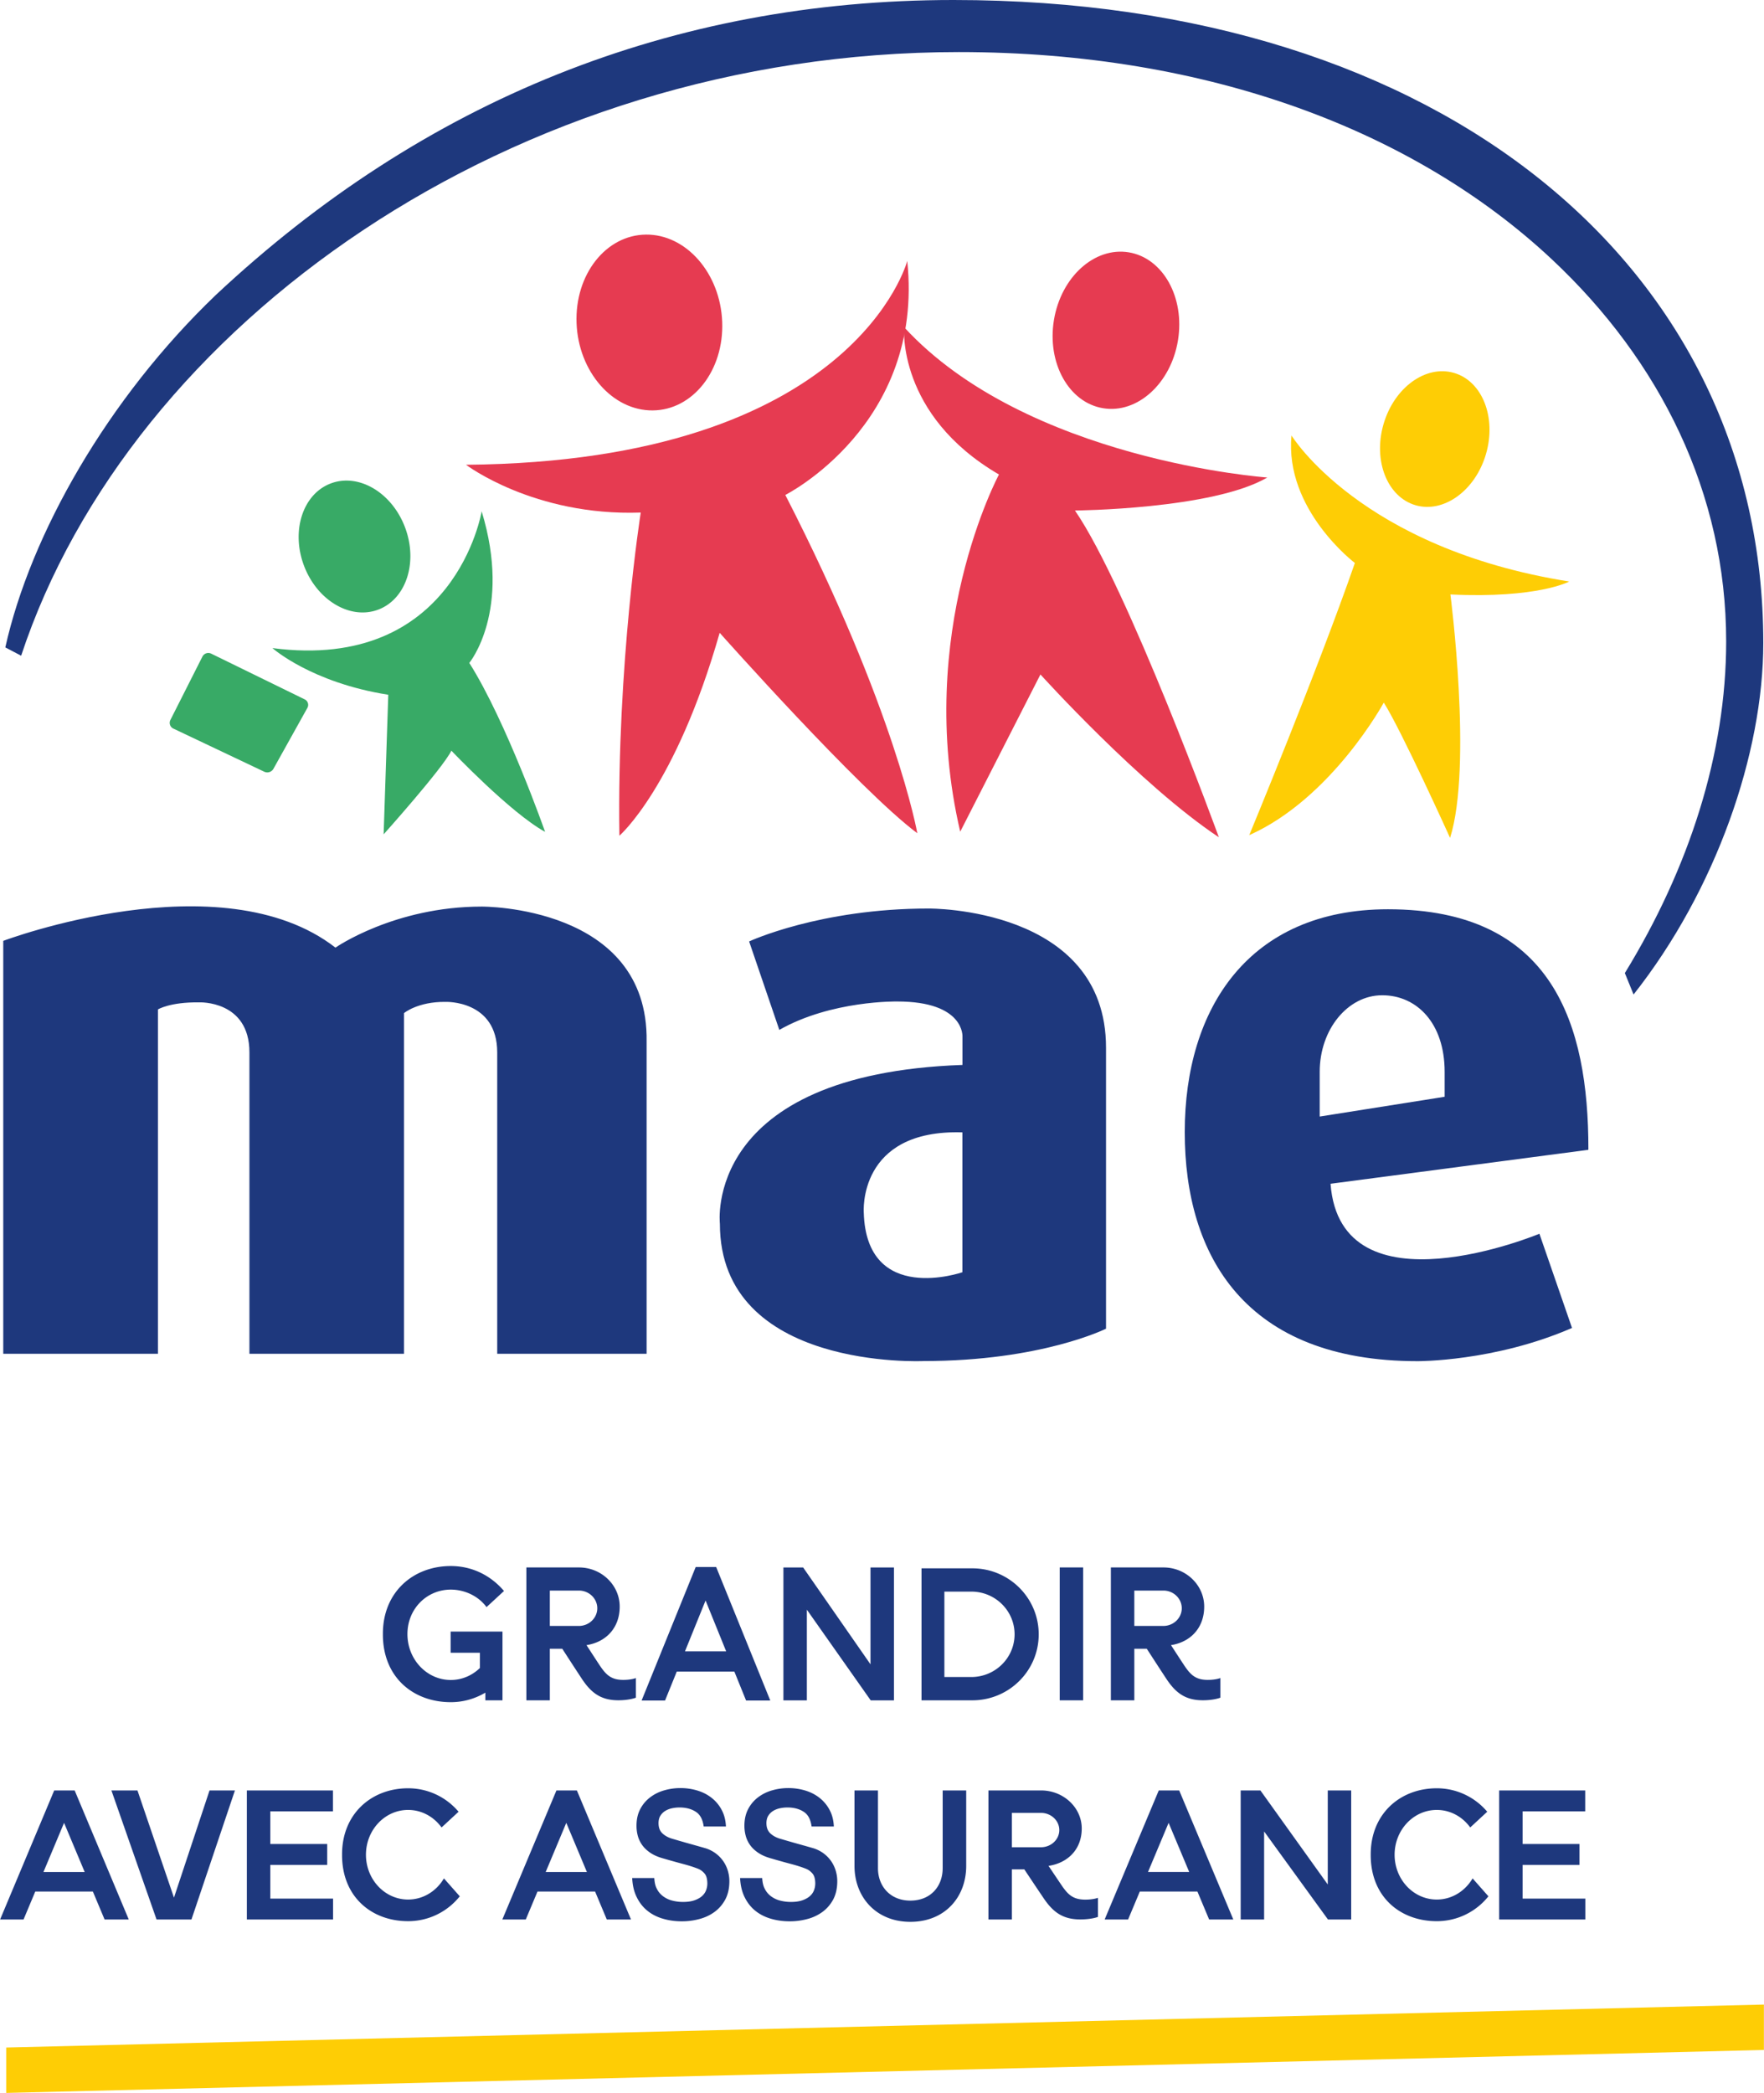
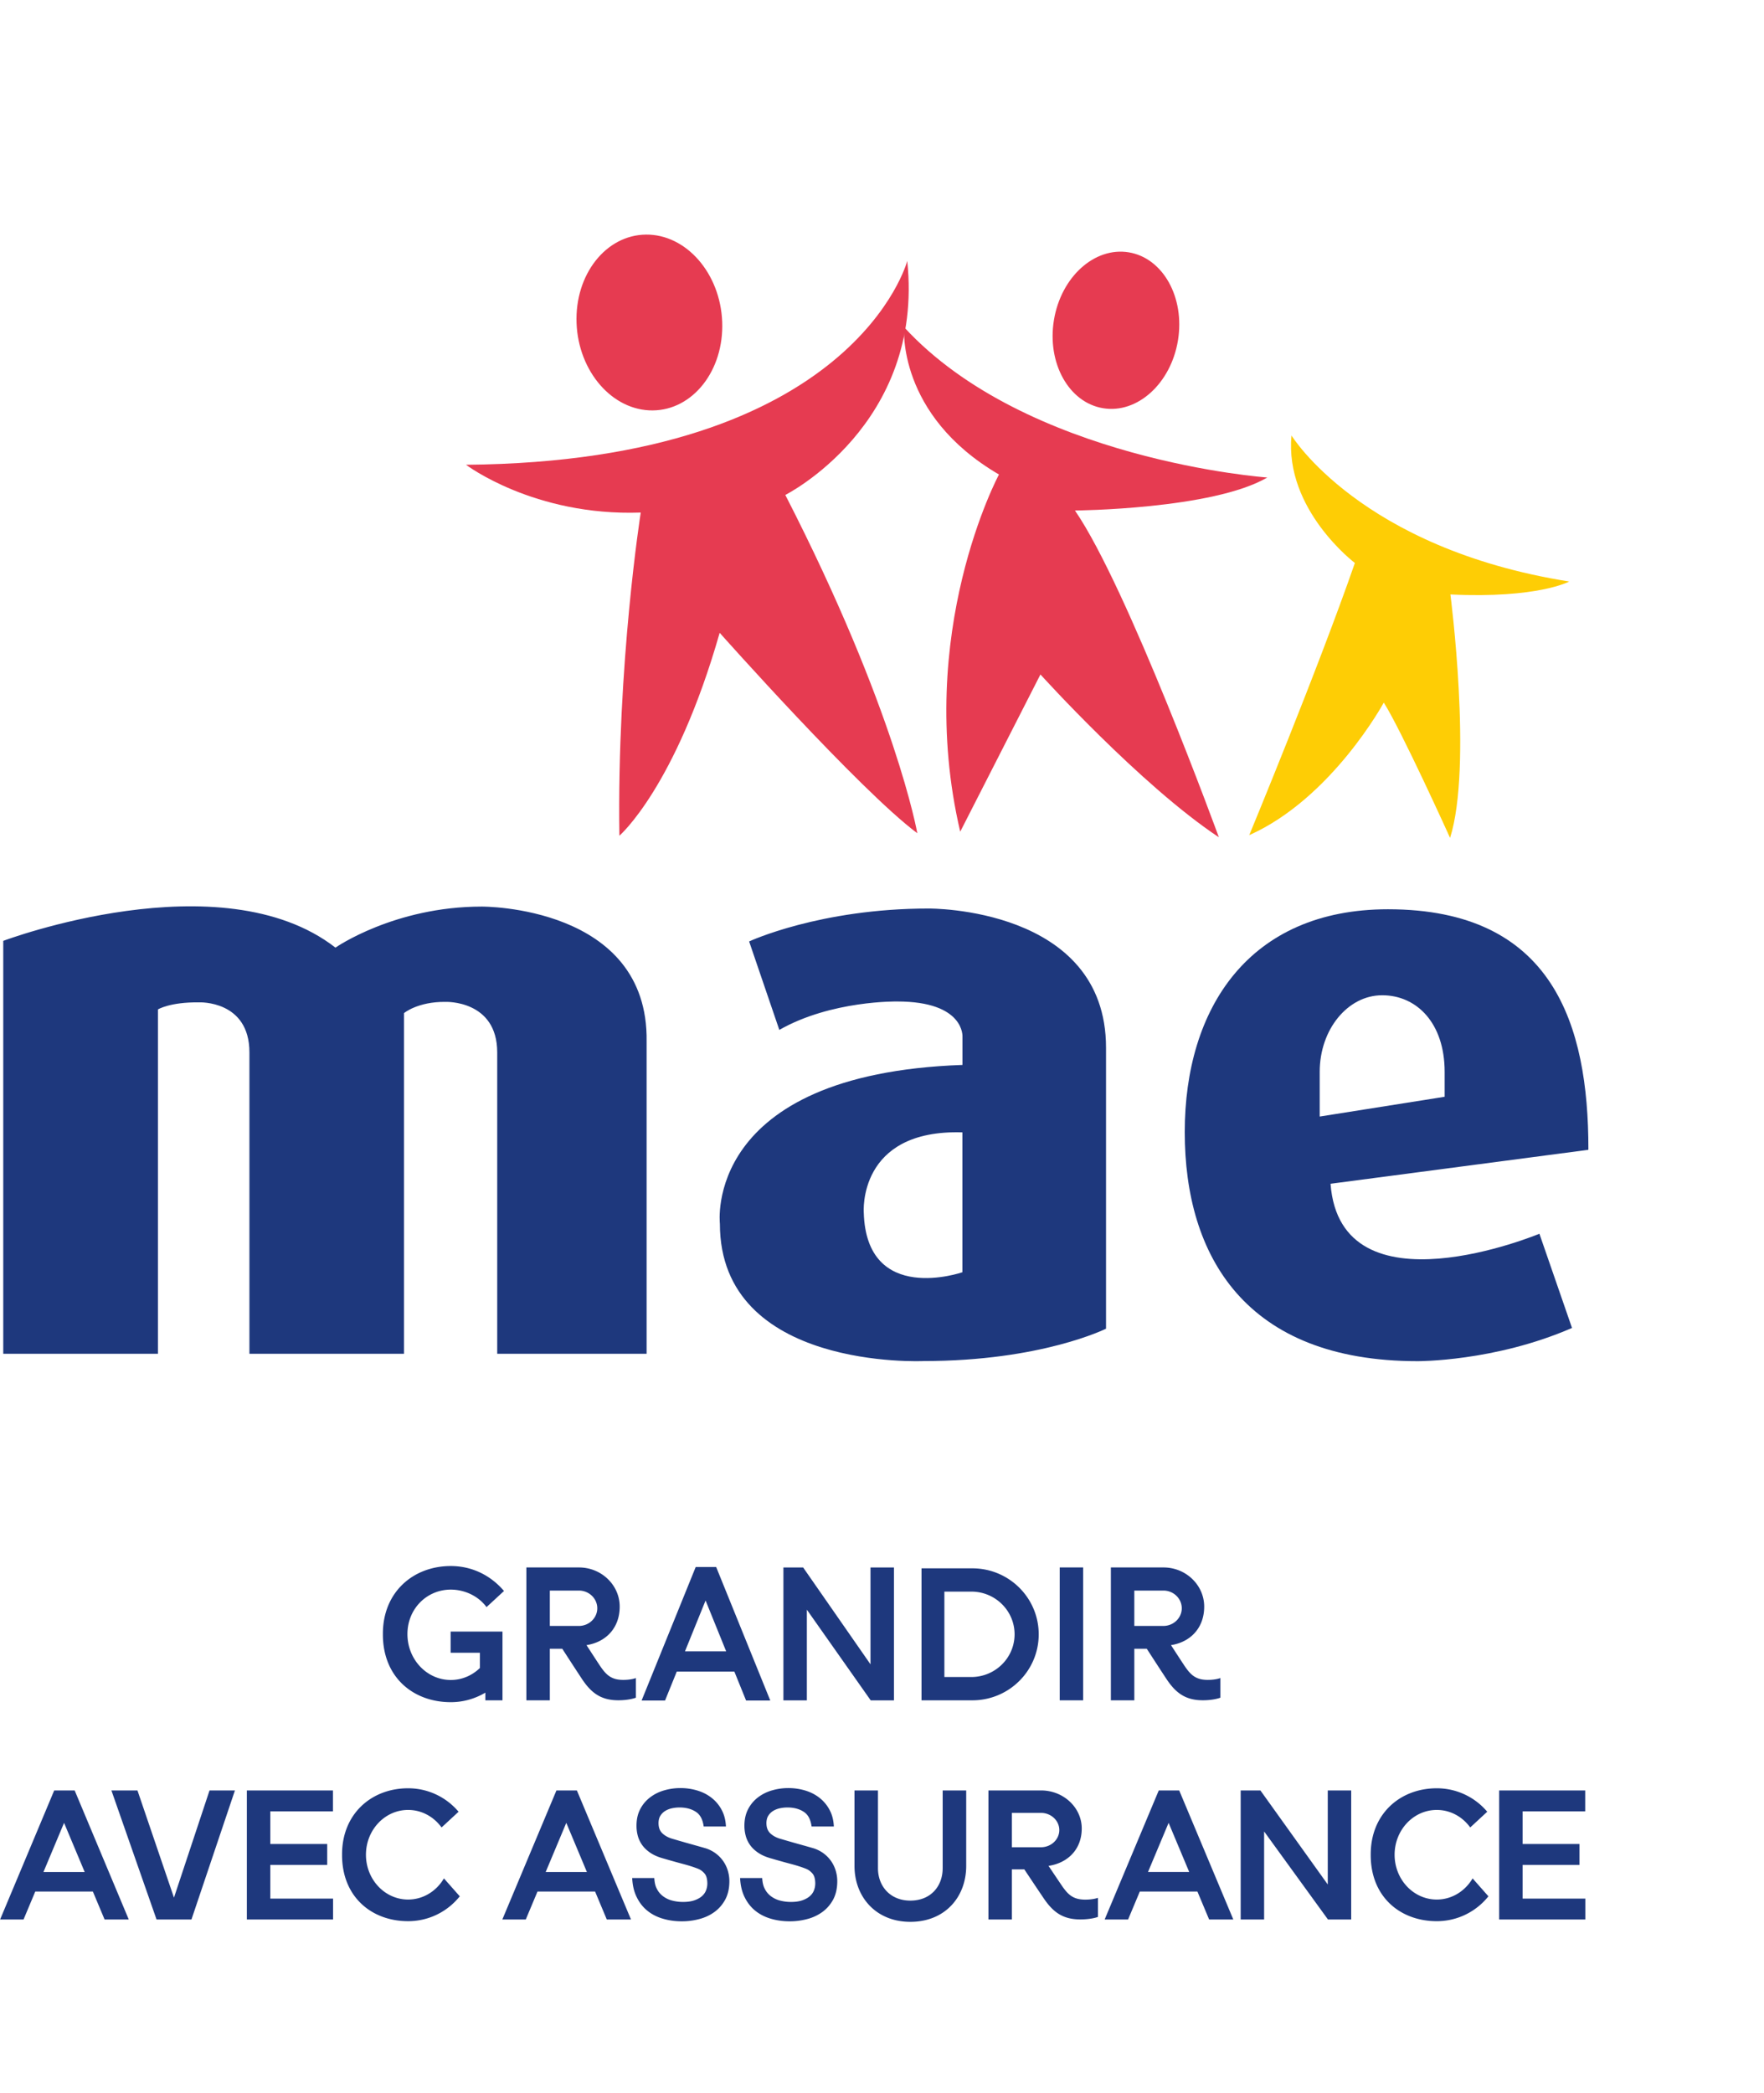
<svg xmlns="http://www.w3.org/2000/svg" height="2500" width="2108" viewBox="0 0 399.286 473.591">
  <path d="M35.73 228.417s2.672-1.678 9.332-1.6c0 0 11.381-.505 11.381 11.334v68.179h34.992v-77.084s3.096-2.605 9.394-2.537c0 0 11.708-.455 11.708 11.442v68.179h33.821v-70.624c.48-30.852-37.321-30.564-37.321-30.564-19.818 0-33.12 9.287-33.12 9.287C50.004 194.332.714 212.901.714 212.901v93.43H35.73zM210.227 205.584c-24.677-.012-40.664 7.449-40.664 7.449l6.836 20.015c11.788-6.721 26.702-6.429 26.702-6.429 15.326 0 14.76 7.996 14.76 7.996v6.358c-58.919 2.076-54.917 35.928-54.917 35.928 0 33.295 46.159 31.079 46.159 31.079 26.631 0 41.254-7.322 41.254-7.322v-63.583c-.001-31.895-40.13-31.491-40.13-31.491zm7.617 82.3s-21.734 7.552-22.328-13.505c0 0-1.43-18.877 22.328-18.146z" fill="#1e387d" />
  <g fill="#e63b51">
    <path d="M207.636 188.548s-4.879-27.845-29.881-76.548c0 0 31.5-15.841 27.604-52.954 0 0-11.882 45.364-99.883 46.125 0 0 15.37 11.667 39.554 10.811 0 0-5.408 34.147-4.84 73.132 0 0 12.713-10.94 22.707-45.92-.001-.001 31.675 35.618 44.739 45.354z" />
    <path d="M204.648 74.037s-1.689 19.829 21.475 33.334c0 0-19.3 35.861-8.771 80.828l18.159-35.581s22.657 25.073 40.391 36.841c0 0-20.63-56.583-32.579-73.94 0 0 31.161-.244 43.541-7.467-.001-.001-54.486-3.868-82.216-34.015zM163.468 72.826c.421 10.988-6.62 19.962-15.721 20.044-9.1.083-16.826-8.757-17.249-19.746-.418-10.982 6.625-19.956 15.724-20.039 9.102-.081 16.824 8.759 17.246 19.741zM266.639 77.052c-1.61 9.74-9.197 16.603-16.953 15.32-7.749-1.275-12.728-10.21-11.121-19.955 1.606-9.739 9.189-16.596 16.943-15.319 7.751 1.281 12.737 10.214 11.131 19.954z" />
  </g>
  <path d="M292.344 98.542s15.606 25.543 62.869 33.047c0 0-7.093 3.869-26.895 2.924 0 0 5.05 38.87-.075 55.088 0 0-11.024-24.355-15.007-30.616 0 0-11.745 21.649-30.459 29.995 0 0 15.466-37.27 23.913-61.583 0 0-15.943-12.066-14.346-28.855z" fill="#fecd05" />
-   <path d="M336.376 102.724c-2.401 8.271-9.555 13.459-15.958 11.598-6.405-1.871-9.645-10.083-7.239-18.354 2.406-8.266 9.548-13.453 15.954-11.586 6.408 1.861 9.653 10.077 7.243 18.342z" fill="#fecd05" />
-   <path d="M109.014 115.697s-5.965 36.361-47.364 30.953c0 0 8.744 7.809 26.225 10.562l-1.052 31.583s13.286-14.825 15.34-18.929c0 0 13.379 14.08 21.212 18.369 0 0-8.769-24.985-17.157-38.229 0 0 9.694-11.747 2.796-34.309z" fill="#38aa66" />
-   <path d="M45.801 148.575a1.5 1.5 0 0 1 1.986-.668l21.166 10.347a1.384 1.384 0 0 1 .607 1.932l-7.69 13.795a1.6 1.6 0 0 1-2.049.656l-20.604-9.773a1.436 1.436 0 0 1-.667-1.947zM91.684 119.379c2.955 7.896.225 16.212-6.107 18.579-6.324 2.362-13.848-2.115-16.802-10.002-2.953-7.893-.215-16.212 6.113-18.574 6.322-2.368 13.845 2.108 16.796 9.997z" fill="#38aa66" />
  <path d="M359.555 259.993c0-28.058-7.946-54.243-45.366-54.243-31.452 0-46.012 22.364-46.012 50.424 0 28.061 13.747 51.833 52.692 51.833 0 0 17.413.13 34.978-7.518l-7.381-21.315s-45.009 18.768-47.284-11.309l58.354-7.683zm-32.543-11.812l-28.281 4.474v-10.128c0-9.566 6.331-17.318 14.142-17.318 7.81 0 14.14 6.282 14.14 17.318v5.654z" fill="#1e387d" />
-   <path d="M351.247 58.646c24.646 23.059 39.498 53.088 39.498 86.518 0 25.242-8.317 51.181-22.937 75.024l1.974 4.851c18.637-23.589 29.367-54.529 29.367-79.551C399.149 60.815 326.846 0 215.831 0 152.115 0 95.885 22.698 48.843 66.742 24.357 90.167 6.884 120.903 1.18 146.498l3.584 1.877c24.7-74.679 111.021-136.593 212.272-136.593 56.649 0 103.322 17.96 134.211 46.864z" fill="#1e387d" />
-   <path d="M399.286 463.873L1.38 473.591v-10.273l397.906-9.72z" fill="#fecd05" />
  <path d="M113.729 384.758v-15.561h-11.738v4.787h6.625v3.459c-1.743 1.674-4.051 2.706-6.59 2.706-5.42 0-9.815-4.646-9.815-10.384 0-5.734 4.395-10.067 9.815-10.067 3.17 0 6.294 1.491 8.089 3.963l3.955-3.65c-2.821-3.322-6.987-5.647-12.044-5.647-8.493 0-15.371 5.887-15.371 15.314v.175c0 9.691 6.878 15.318 15.371 15.318 2.863 0 5.53-.796 7.823-2.156v1.743zm131.45-30.073h-5.306v30.073h5.306zm11.583 18.398h2.822s2.27 3.522 4.379 6.729c2.107 3.205 4.305 4.928 8.293 4.928 2.583 0 3.99-.585 3.99-.585v-4.448s-1.008.421-2.857.421c-2.856 0-3.988-1.236-5.497-3.53-1.114-1.691-2.285-3.5-2.828-4.336 4.262-.65 7.516-3.756 7.516-8.72 0-4.87-4.144-8.857-9.209-8.857h-11.917v30.073h5.309v-11.675zm0-13.168h6.581c2.292 0 4.161 1.802 4.161 4.003 0 2.203-1.869 4.001-4.161 4.001h-6.581zm-74.129 4.327l14.453 20.517h5.26v-30.073h-5.308v21.919l-15.249-21.919h-4.464v30.073h5.308zm52.486 5.578c0-8.248-6.723-14.935-15.024-14.935h-11.503v29.865h11.503c8.301 0 15.024-6.685 15.024-14.93zm-15.253 9.655h-6.102v-19.324h6.102c5.407 0 9.791 4.327 9.791 9.663 0 5.332-4.384 9.661-9.791 9.661zm-95.42-6.392h2.819s2.271 3.522 4.382 6.729c2.109 3.205 4.306 4.928 8.295 4.928 2.579 0 3.99-.585 3.99-.585v-4.448s-1.01.421-2.857.421c-2.855 0-3.989-1.236-5.5-3.53-1.112-1.691-2.283-3.5-2.826-4.336 4.261-.65 7.514-3.756 7.514-8.72 0-4.87-4.142-8.857-9.208-8.857h-11.917v30.073h5.308zm0-13.168h6.58c2.292 0 4.162 1.802 4.162 4.003 0 2.203-1.871 4.001-4.162 4.001h-6.58zM61.17 421.994h12.88v-4.729H61.17v-7.392h14.175v-4.729H55.858v29.206h19.513v-4.732H61.17zm283.488 7.623v-7.623h12.881v-4.729h-12.881v-7.392h14.177v-4.729h-19.484v29.206h19.51v-4.732h-14.203zm-44.103-3.189l-15.25-21.285h-4.465v29.206h5.307v-19.925l14.455 19.925h5.259v-29.206h-5.306zM39.36 429.399l-8.264-24.255h-5.897l10.217 29.206h7.901l9.842-29.206h-5.75zm-27.111-24.256L0 434.349h5.307l2.655-6.329H21l2.655 6.329h5.472l-12.249-29.206zm-2.433 18.453l4.664-11.119 4.665 11.119zm230.358 2.828a857.85 857.85 0 0 1-2.831-4.212c4.262-.629 7.517-3.646 7.517-8.466 0-4.732-4.145-8.604-9.208-8.604h-11.915v29.206h5.306v-11.341h2.821s2.271 3.423 4.381 6.537c2.106 3.113 4.305 4.787 8.295 4.787 2.579 0 3.989-.569 3.989-.569v-4.318s-1.011.406-2.861.406c-2.856.001-3.99-1.198-5.494-3.426zm-4.55-8.425h-6.582v-7.776h6.582c2.289 0 4.157 1.749 4.157 3.89 0 2.135-1.868 3.886-4.157 3.886zm-22.248 4.753c0 4.048-2.677 7.323-7.323 7.323-4.561 0-7.324-3.275-7.324-7.323v-17.609h-5.313v17.092c0 6.98 4.836 12.642 12.642 12.642 7.886 0 12.646-5.661 12.646-12.642v-17.092h-5.326v17.609zm-121.013 7.081c-5.27 0-9.543-4.539-9.543-10.139s4.273-10.139 9.543-10.139c3.089 0 5.833 1.556 7.575 3.967l3.851-3.56c-2.745-3.244-6.845-5.308-11.425-5.308-8.254 0-14.951 5.747-14.951 14.954v.168c0 9.462 6.697 14.953 14.951 14.953 4.736 0 8.953-2.199 11.695-5.628l-3.586-4.054c-1.684 2.876-4.689 4.786-8.11 4.786zm232.868 0c-5.271 0-9.545-4.539-9.545-10.139s4.274-10.139 9.545-10.139c3.087 0 5.834 1.556 7.574 3.967l3.85-3.56a14.922 14.922 0 0 0-11.424-5.308c-8.257 0-14.952 5.747-14.952 14.954v.168c0 9.462 6.695 14.953 14.952 14.953 4.734 0 8.953-2.199 11.692-5.628l-3.581-4.054c-1.688 2.876-4.69 4.786-8.111 4.786zm-199.288-24.69l-12.251 29.206H119l2.655-6.329h13.037l2.652 6.329h5.477l-12.251-29.206zm-2.434 18.453l4.664-11.119 4.662 11.119zm50.84-38.802L162.1 354.583h-4.629l-12.249 30.212h5.308l2.655-6.548h13.034l2.655 6.548h5.475zm-19.309-11.123l4.664-11.505 4.663 11.505zm107.257 31.472l-12.25 29.206h5.305l2.655-6.329h13.038l2.654 6.329h5.475l-12.25-29.206zm-2.435 18.453l4.664-11.119 4.663 11.119zm-96.086-2.345a7.654 7.654 0 0 0-1.659-1.771 7.78 7.78 0 0 0-2.321-1.223c-.355-.105-.936-.271-1.741-.501-.809-.226-1.641-.458-2.482-.696-.846-.238-1.608-.461-2.29-.657-.687-.202-1.078-.315-1.179-.344-.921-.285-1.66-.702-2.222-1.253-.55-.54-.824-1.277-.826-2.258 0-.698.146-1.264.436-1.709a3.422 3.422 0 0 1 1.123-1.089 4.97 4.97 0 0 1 1.516-.578 8.575 8.575 0 0 1 1.645-.176c1.59.004 2.881.372 3.896 1.104.876.64 1.405 1.714 1.606 3.203h5.038c-.062-1.276-.322-2.428-.81-3.437a8.459 8.459 0 0 0-2.26-2.903c-.952-.79-2.052-1.376-3.3-1.768a13.209 13.209 0 0 0-3.983-.586 12.995 12.995 0 0 0-3.588.507 9.535 9.535 0 0 0-3.183 1.561 7.911 7.911 0 0 0-2.266 2.665c-.574 1.078-.861 2.347-.858 3.806a8.62 8.62 0 0 0 .284 2.227c.193.738.517 1.436.975 2.089.458.654 1.077 1.249 1.847 1.774.778.531 1.745.955 2.901 1.277 1.84.536 3.392.967 4.648 1.296 1.245.335 2.343.686 3.278 1.055.524.202 1.007.551 1.451 1.051.421.477.65 1.241.65 2.311a4.267 4.267 0 0 1-.289 1.515 3.329 3.329 0 0 1-.927 1.315c-.427.383-.989.697-1.695.945-.697.246-1.552.371-2.558.371a9.612 9.612 0 0 1-2.583-.332 5.819 5.819 0 0 1-2.089-1.05c-.601-.474-1.066-1.082-1.41-1.839-.273-.607-.407-1.356-.458-2.187h-5.001c.074 1.547.371 2.92.917 4.097.604 1.311 1.415 2.389 2.429 3.226 1.01.839 2.204 1.464 3.566 1.865 1.356.406 2.801.607 4.33.605h.035c1.316 0 2.615-.171 3.884-.504 1.287-.333 2.441-.867 3.448-1.599 1.019-.732 1.832-1.676 2.457-2.823.621-1.159.933-2.552.933-4.166 0-.758-.11-1.52-.324-2.278a7.708 7.708 0 0 0-.991-2.138zm24.428 0a7.736 7.736 0 0 0-1.658-1.771 7.833 7.833 0 0 0-2.324-1.223c-.357-.105-.932-.271-1.739-.501l-2.484-.696c-.842-.238-1.606-.461-2.289-.657-.686-.202-1.075-.315-1.18-.344-.919-.285-1.66-.702-2.22-1.253-.549-.54-.826-1.277-.83-2.258 0-.698.153-1.264.439-1.709a3.415 3.415 0 0 1 1.124-1.089 4.93 4.93 0 0 1 1.519-.578 8.542 8.542 0 0 1 1.645-.176c1.588.004 2.876.372 3.891 1.104.878.64 1.406 1.714 1.605 3.203h5.041c-.062-1.276-.32-2.428-.809-3.437a8.554 8.554 0 0 0-2.259-2.903c-.952-.79-2.056-1.376-3.301-1.768a13.252 13.252 0 0 0-3.986-.586 12.981 12.981 0 0 0-3.586.507 9.583 9.583 0 0 0-3.187 1.561 7.937 7.937 0 0 0-2.263 2.665c-.571 1.078-.858 2.347-.856 3.806-.002.753.095 1.5.285 2.227a6.48 6.48 0 0 0 .972 2.089c.46.654 1.078 1.249 1.851 1.774.776.531 1.743.955 2.901 1.277 1.84.536 3.384.967 4.646 1.296 1.248.335 2.345.686 3.28 1.055.518.202 1.001.551 1.449 1.051.419.477.652 1.241.652 2.311a4.334 4.334 0 0 1-.289 1.515 3.307 3.307 0 0 1-.93 1.315c-.428.383-.993.697-1.697.945-.699.246-1.55.371-2.557.371a9.638 9.638 0 0 1-2.583-.332 5.842 5.842 0 0 1-2.087-1.05c-.6-.474-1.067-1.082-1.408-1.839-.273-.607-.411-1.356-.463-2.187h-5c.076 1.547.373 2.92.916 4.097.606 1.311 1.416 2.389 2.428 3.226 1.013.839 2.206 1.464 3.566 1.865 1.355.406 2.804.607 4.333.605h.032c1.322 0 2.618-.171 3.89-.504a10.176 10.176 0 0 0 3.448-1.599c1.015-.732 1.832-1.676 2.457-2.823.618-1.159.928-2.552.928-4.166 0-.758-.109-1.52-.325-2.278a7.728 7.728 0 0 0-.988-2.138z" fill="#1e387d" />
</svg>